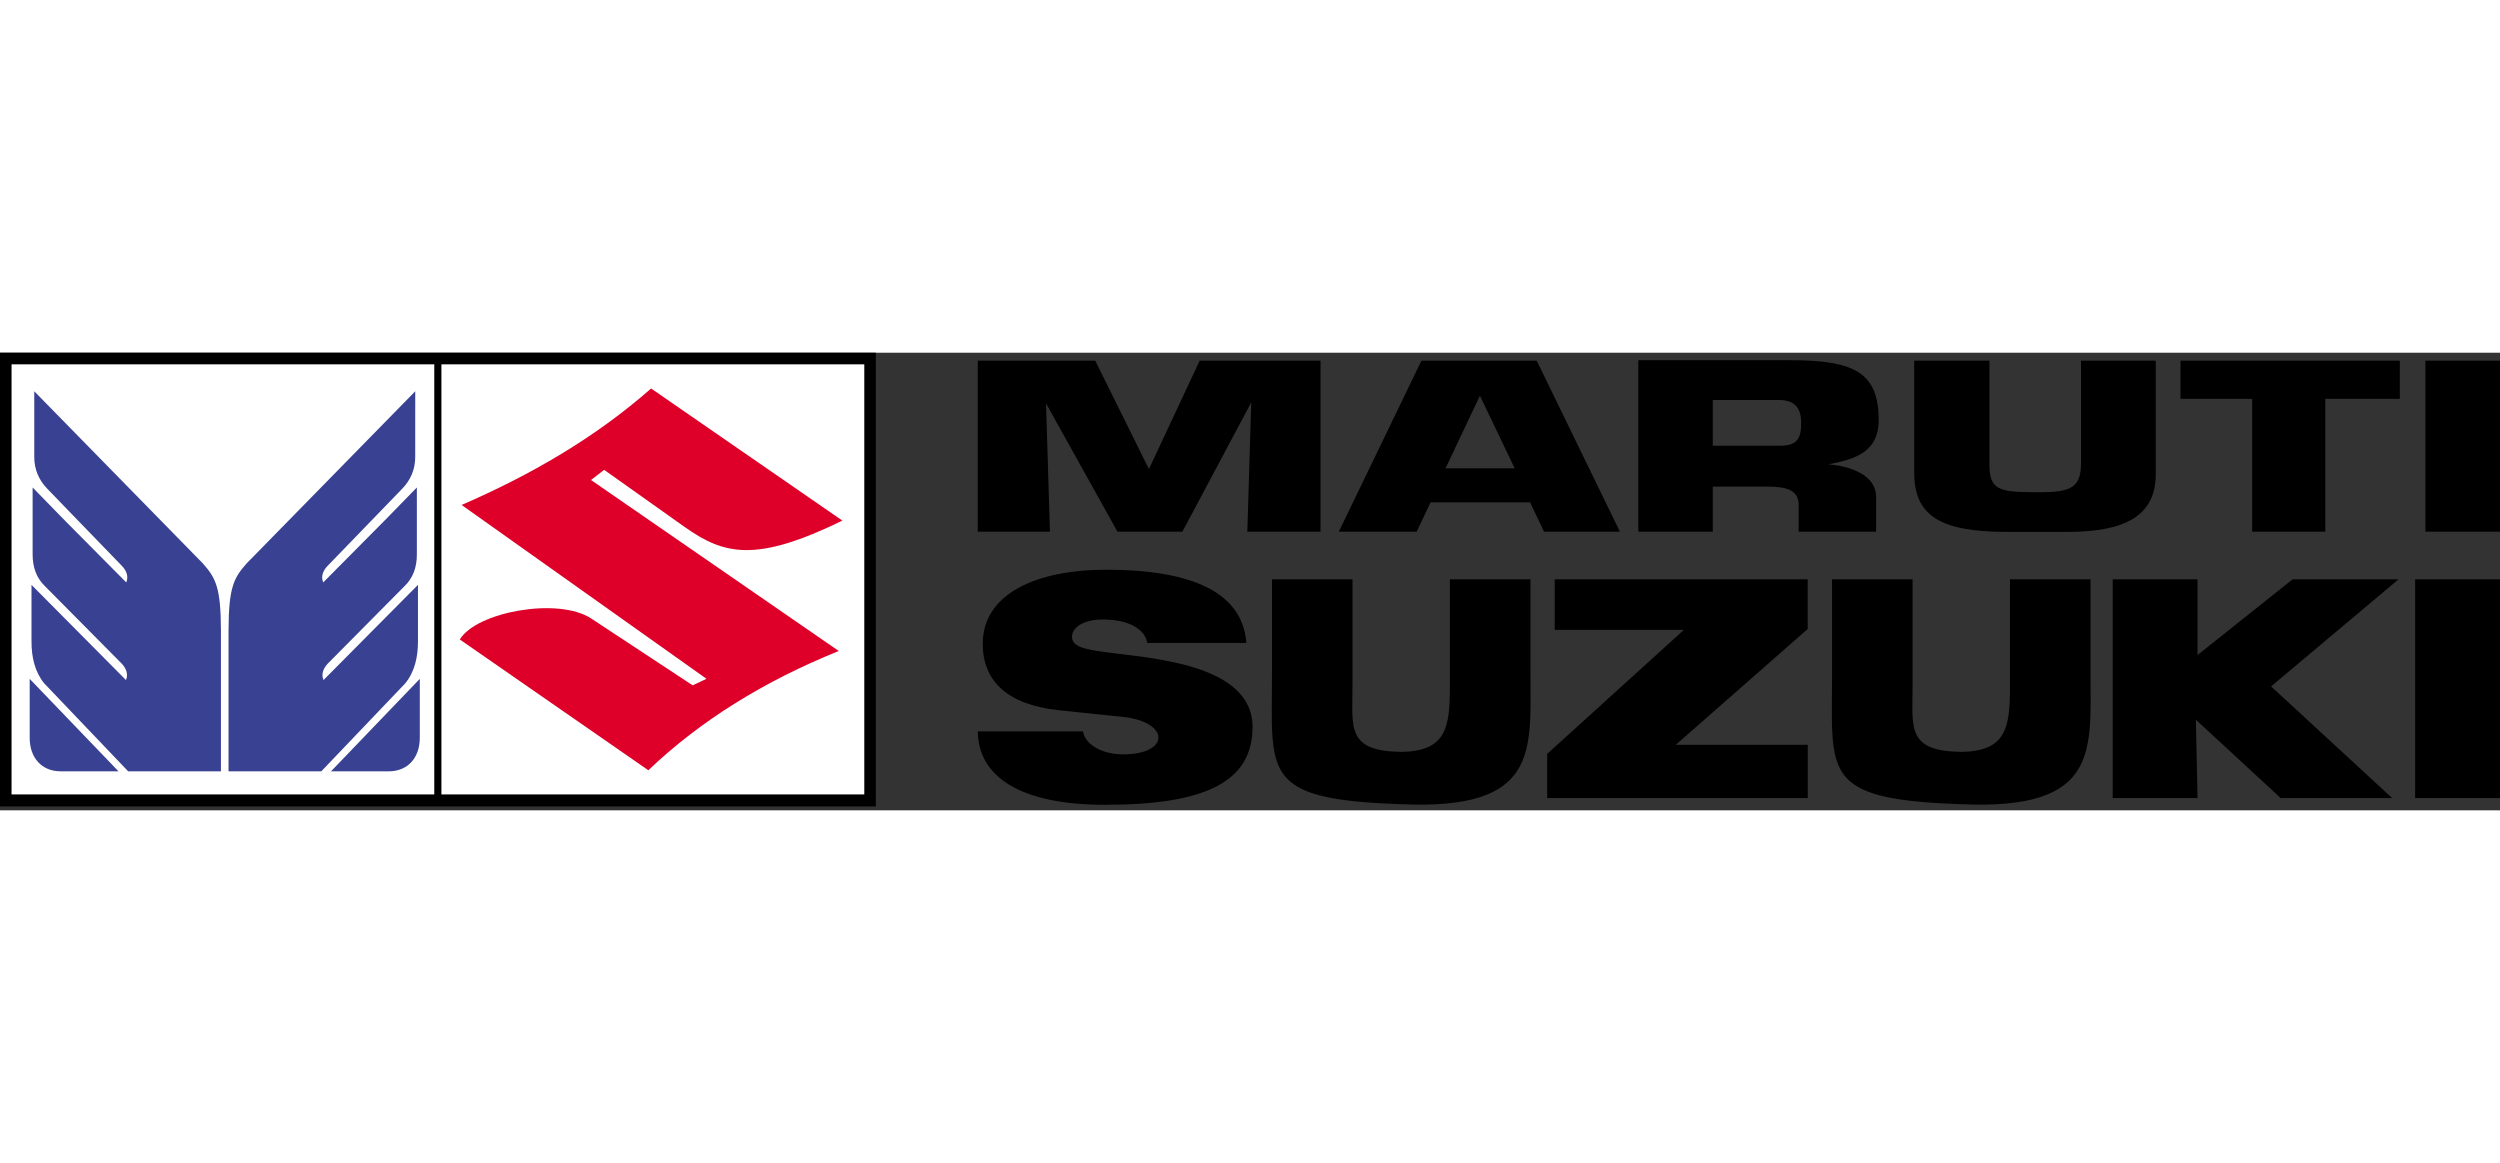
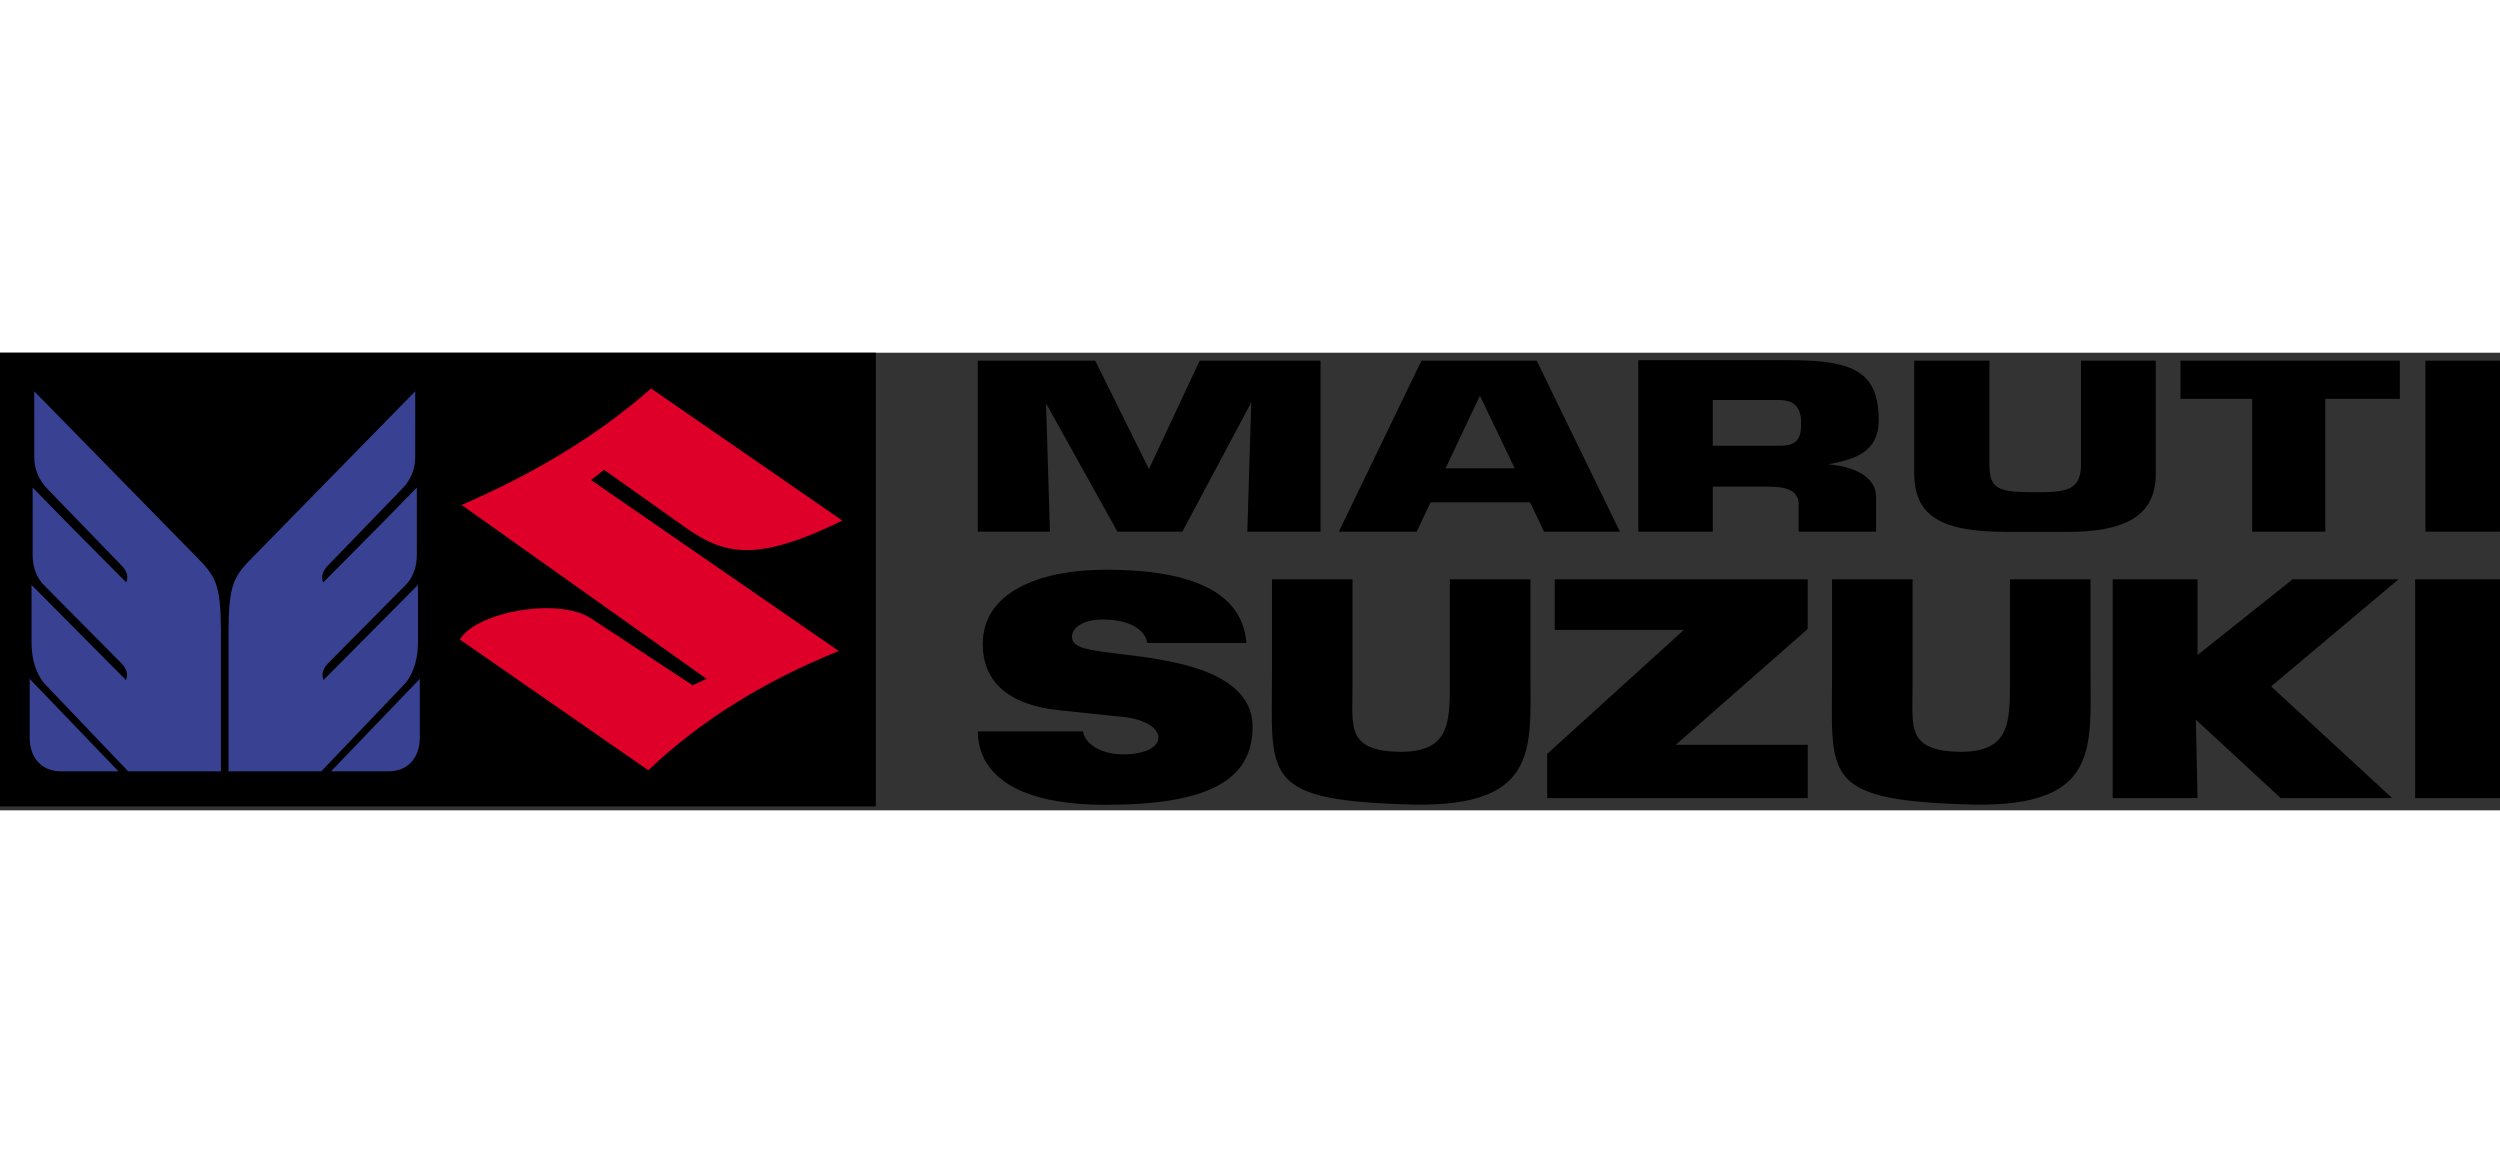
<svg xmlns="http://www.w3.org/2000/svg" height="107" width="230" viewBox="35.441 35.483 1061.559 194.315">
  <rect x="35.441" y="35.483" width="1061.559" height="194.315" fill="#333333" stroke="none" />
  <path d="M35.441 35.483v192.656h371.906V35.483z" />
  <g fill-rule="evenodd">
    <path d="M450.624 196.285c.263 19.698 18.779 31.163 54.039 31.163 42.718 0 62.64-9.797 62.64-33.08 0-27.131-44.269-29.18-62.903-31.793-9.258-1.3-13.762-2.443-13.762-6.553 0-3.611 4.504-7.262 13-7.262 11.189 0 18.057 4.176 18.95 9.954h42.088c-1.536-20.71-21.668-31.084-59.501-31.084-29.784 0-52.437 10.243-52.437 31.478 0 15.562 10.19 25.883 32.502 28.208l26.882 2.797c20.223 2.114 20.276 15.916.223 15.916-9.902 0-16.376-4.846-17.02-9.744zm396.944-64.584h-34.196v40.395c0 42.338-4.74 53.093 54.945 55.102 58.451 2.6 54.814-22.561 54.814-55.102V131.7h-34.21v45.424c0 17.492-1.483 27.551-20.604 27.853-23.454-.302-20.749-10.36-20.749-27.853zm213.397 92.897H1097V131.7h-36.035zm-128.419 0h36.022l-.71-33.29 36.022 33.29h47.341l-51.425-47.42 54.13-45.477h-44.99l-40.368 32.16v-32.16h-36.022zm-240.134 0h110.639V201.97h-56.022l55.995-49.166V131.7H695.617v21.458h54.866l-58.07 52.673zM609.746 131.7H575.55v40.395c0 42.338-4.74 53.093 54.945 55.102 58.45 2.6 54.813-22.561 54.813-55.102V131.7h-34.21v45.424c0 17.492-1.483 27.551-20.603 27.853-23.454-.302-20.75-10.36-20.75-27.853zM481.274 111.478l-1.667-54.485 30.335 54.485h27.564l29.245-54.892-1.667 54.892h31.083v-72.62H544.86l-21.563 46.04-22.797-46.04h-49.876v72.62zm366.977-72.62V86.25c0 18.057 10.322 25.306 39.265 25.306h26.041c24.124 0 37.27-6.75 37.27-24.505V38.857h-31.741v43.625c0 10.138-4.307 12.226-17.059 12.226H898.6c-15.338 0-18.411-1.668-18.411-12.226V38.857zm174.565 72.62v-56.39h31.649v-16.23h-93.133v16.23h30.44v56.39zm-385.821 0l5.896-12.476h42.246l5.936 12.476h32.213l-35.325-72.62h-48.944l-35.089 72.62zM649.26 84.57l14.59-30.847 14.76 30.847zm146.647-45.897h-64.794v72.805h31.609V92.33h22.928c9.022 0 13.54 1.707 13.54 7.88v11.267h32.883V96.599c0-8.759-10.178-12.948-20.263-13.71 11.24-2.193 21.602-5.056 21.379-19.41-.315-19.382-10.112-24.806-37.282-24.806zm-4.938 16.901c7.039 0 9.284 4.006 9.284 9.6 0 6.881-1.641 9.823-9.284 9.823h-28.247V55.574zm274.356-16.717h31.662v72.62h-31.662z" />
-     <path d="M40.347 40.42v182.625h179.5V40.42zm182.532 0v182.625H402.44V40.42z" fill="#fff" />
    <path d="M213.694 173.974l-37.702 39.265h24.583c8.103-.053 13.093-5.805 13.12-14.196zm-1.247-81.262v28.431c.013 5.345-1.55 9.994-5.384 13.618l-32.371 32.66c-2.049 2.127-2.928 4.675-1.878 7.052l40.106-40.408v23.73c.065 6.815-1.432 13.25-5.398 18.083l-35.64 37.347h-39.397V153.33c.053-18.306 2.246-22.246 7.735-28.431l71.544-73.041-.013 27.827c.026 5.292-1.944 9.902-5.594 13.631l-31.583 32.647c-2.062 2.127-2.942 4.675-1.878 7.051l26.16-26.369zM48.046 173.974l37.715 39.265H61.165c-8.103-.053-13.093-5.805-13.12-14.196zm1.247-81.262v28.431c0 5.345 1.55 9.994 5.385 13.618l32.37 32.66c2.049 2.127 2.929 4.675 1.878 7.052l-26.172-26.37-13.933-14.038v23.73c-.066 6.815 1.418 13.25 5.397 18.083l35.64 37.347h39.397V153.33c-.053-18.306-2.246-22.246-7.735-28.431L49.99 51.858v27.827c-.027 5.292 1.943 9.902 5.594 13.631l31.582 32.647c2.062 2.127 2.942 4.675 1.878 7.051l-26.159-26.369z" fill="#384192" />
    <path d="M311.91 50.676c-23.954 21.064-51.268 36.77-80.461 49.456l103.98 73.815-5.857 2.784-43.06-28.365c-14.012-9.232-48.812-2.837-55.825 8.89l80.04 55.523c22.168-21.13 49.272-37.873 80.868-50.637L286.394 89.534l5.58-4.32 34.066 24.176c16.98 12.055 30.48 15.233 67.092-2.613z" fill="#de0029" />
  </g>
</svg>